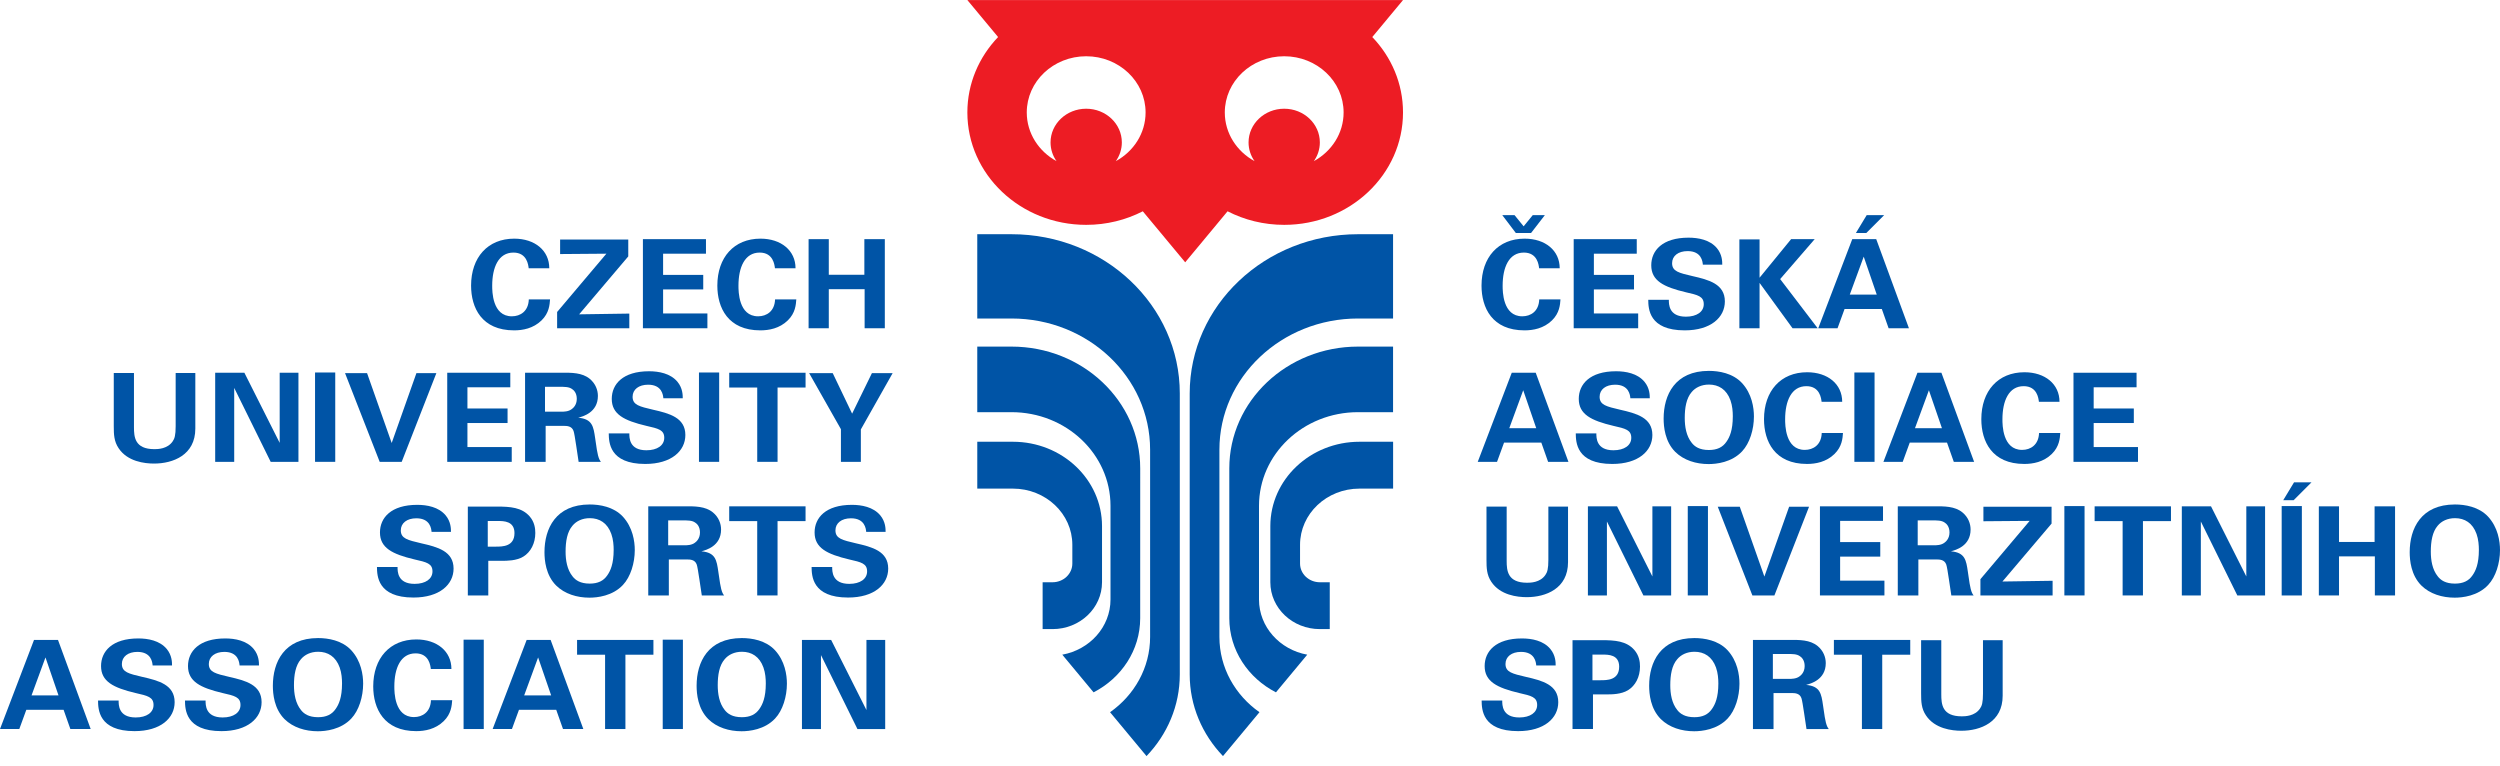
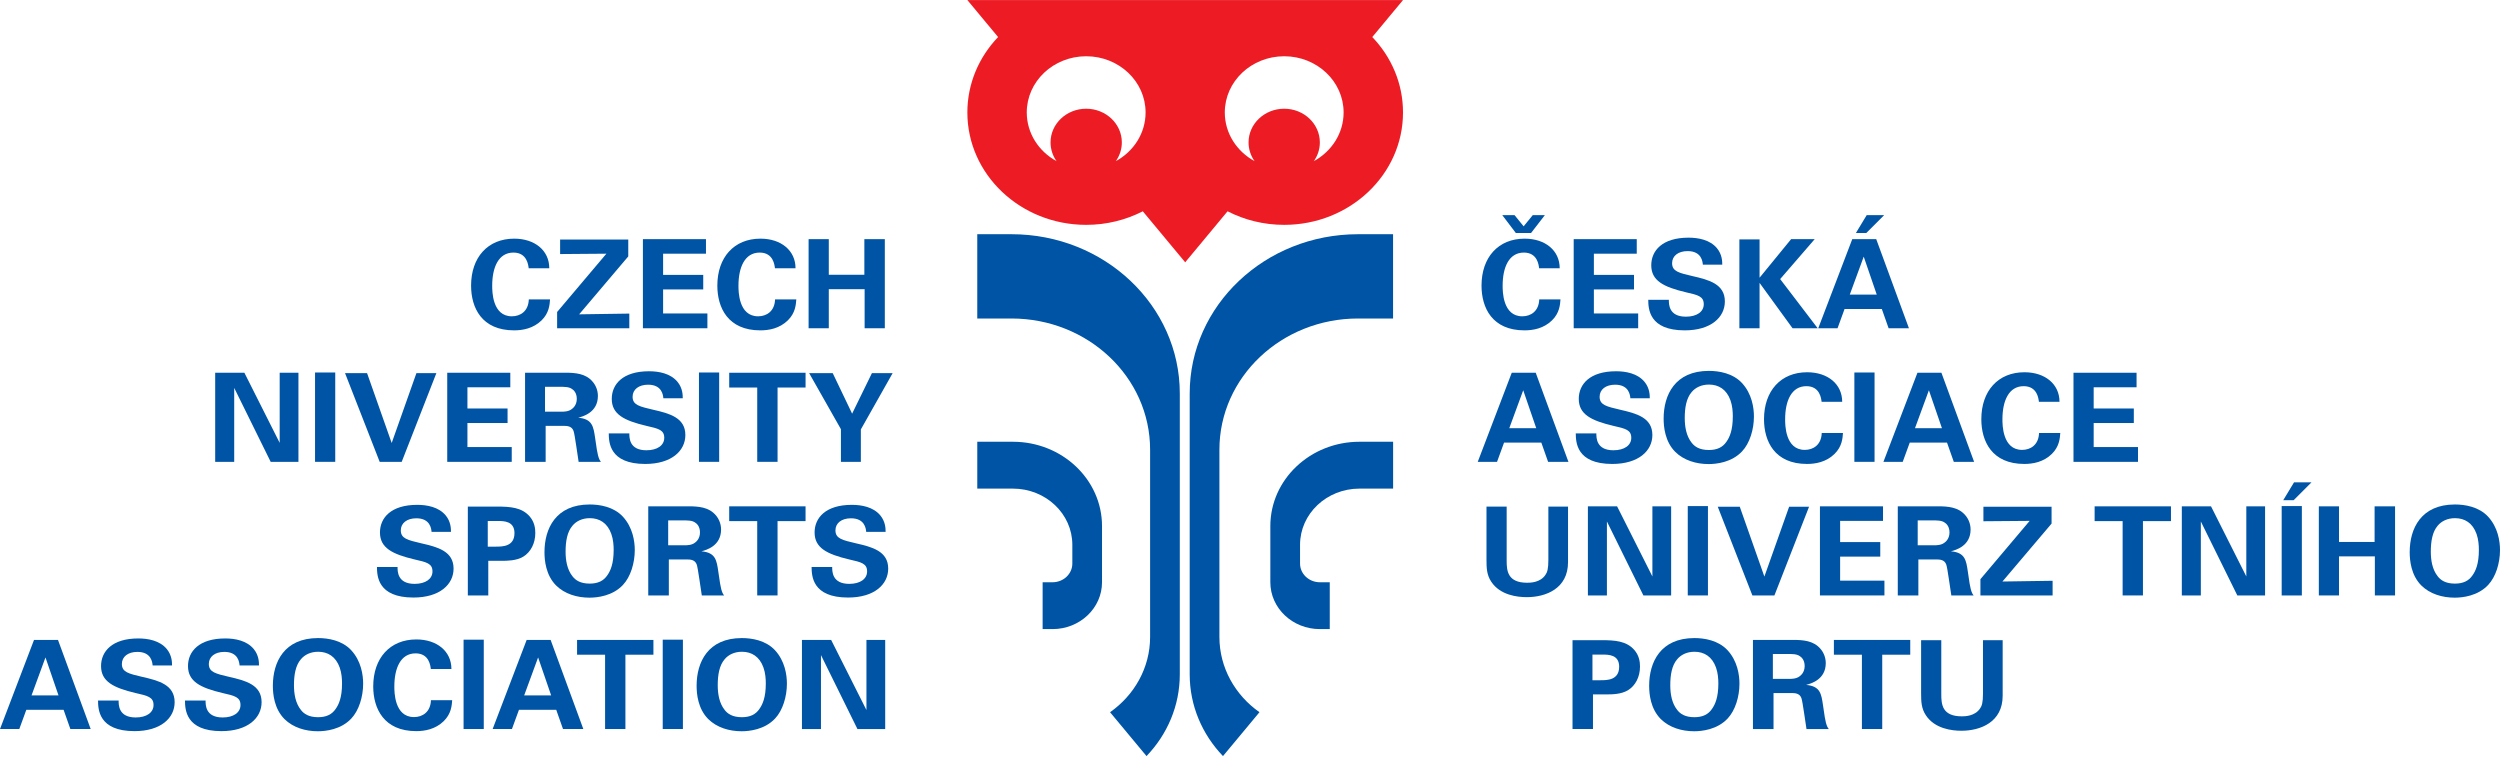
<svg xmlns="http://www.w3.org/2000/svg" width="258" height="79" viewBox="0 0 258 79" fill="none">
  <path d="M135.588 16.631C135.98 16.078 136.208 15.412 136.208 14.699C136.208 12.776 134.561 11.22 132.53 11.22C130.498 11.22 128.851 12.776 128.851 14.699C128.851 15.412 129.08 16.078 129.47 16.631C127.635 15.628 126.399 13.755 126.399 11.605C126.399 8.402 129.143 5.806 132.53 5.806C135.915 5.806 138.66 8.402 138.66 11.605C138.66 13.755 137.425 15.628 135.588 16.631ZM115.154 16.631C115.543 16.078 115.774 15.412 115.774 14.699C115.774 12.776 114.126 11.22 112.093 11.22C110.062 11.22 108.416 12.776 108.416 14.699C108.416 15.412 108.642 16.078 109.033 16.631C107.201 15.628 105.962 13.755 105.962 11.605C105.962 8.402 108.706 5.806 112.093 5.806C115.479 5.806 118.224 8.402 118.224 11.605C118.224 13.755 116.989 15.628 115.154 16.631ZM141.62 3.823L144.791 0.007H99.832L103.003 3.823C101.035 5.881 99.832 8.61 99.832 11.605C99.832 18.012 105.322 23.205 112.093 23.205C114.21 23.205 116.2 22.697 117.937 21.805L122.312 27.07L126.685 21.805C128.421 22.697 130.414 23.205 132.53 23.205C139.302 23.205 144.791 18.012 144.791 11.605C144.791 8.61 143.591 5.881 141.62 3.823Z" fill="#ED1C24" />
-   <path d="M117.668 63.8C117.668 67.104 115.722 69.976 112.856 71.449L109.628 67.562C112.459 67.051 114.604 64.698 114.604 61.869V52.2C114.604 46.863 110.03 42.536 104.384 42.536H100.854V35.769H104.384C111.722 35.769 117.67 41.395 117.67 48.335L117.668 63.8Z" fill="#0054A6" />
  <path d="M121.755 69.599C121.755 72.844 120.456 75.801 118.321 78.029L114.558 73.5C117.066 71.738 118.691 68.914 118.691 65.733V46.404C118.691 38.929 112.286 32.869 104.384 32.869H100.854V24.171H104.384C113.978 24.171 121.755 31.529 121.755 40.603V69.599Z" fill="#0054A6" />
  <path d="M104.533 45.589H100.855V50.425H104.533C107.919 50.425 110.665 53.022 110.665 56.224V58.158C110.665 59.224 109.749 60.089 108.621 60.089H107.599V64.923H108.621C111.442 64.923 113.729 62.758 113.729 60.089V54.291C113.729 49.487 109.611 45.589 104.533 45.589Z" fill="#0054A6" />
-   <path d="M126.864 63.8C126.864 67.104 128.81 69.976 131.678 71.449L134.908 67.562C132.073 67.051 129.929 64.698 129.929 61.869V52.2C129.929 46.863 134.504 42.536 140.148 42.536H143.764V35.769H140.148C132.815 35.769 126.864 41.395 126.864 48.335V63.8Z" fill="#0054A6" />
  <path d="M122.777 69.599C122.777 72.844 124.077 75.801 126.211 78.029L129.977 73.5C127.469 71.738 125.843 68.914 125.843 65.733V46.404C125.843 38.929 132.249 32.869 140.148 32.869H143.764V24.171H140.148C130.554 24.171 122.777 31.529 122.777 40.603V69.599Z" fill="#0054A6" />
  <path d="M140.297 45.589H143.769V50.425H140.297C136.91 50.425 134.165 53.022 134.165 56.224V58.158C134.165 59.224 135.08 60.089 136.209 60.089H137.231V64.923H136.209C133.386 64.923 131.099 62.758 131.099 60.089V54.291C131.099 49.487 135.218 45.589 140.297 45.589Z" fill="#0054A6" />
  <path d="M54.56 27.682C54.52 27.363 54.398 26.066 52.987 26.066C51.441 26.066 50.795 27.593 50.795 29.488C50.795 30.035 50.795 32.643 52.824 32.643C53.699 32.643 54.533 32.121 54.573 30.899H56.765C56.725 31.447 56.671 32.299 55.891 33.062C55.03 33.902 53.941 34.093 53.054 34.093C49.707 34.093 48.616 31.752 48.616 29.475C48.616 26.562 50.337 24.629 53.068 24.629C55.191 24.629 56.686 25.85 56.686 27.682H54.56Z" fill="#0054A6" />
  <path d="M57.495 32.197L62.578 26.181L57.804 26.219V24.718H64.837V26.461L59.768 32.439L64.945 32.362V33.876H57.495V32.197Z" fill="#0054A6" />
  <path d="M66.348 24.68H72.856V26.181H68.432V28.369H72.574V29.869H68.432V32.349H73.004V33.876H66.348V24.68Z" fill="#0054A6" />
  <path d="M79.974 27.682C79.933 27.363 79.812 26.066 78.401 26.066C76.855 26.066 76.209 27.593 76.209 29.488C76.209 30.035 76.209 32.643 78.238 32.643C79.112 32.643 79.947 32.121 79.987 30.899H82.179C82.138 31.447 82.085 32.299 81.304 33.062C80.443 33.902 79.355 34.093 78.468 34.093C75.12 34.093 74.029 31.752 74.029 29.475C74.029 26.562 75.75 24.629 78.481 24.629C80.605 24.629 82.099 25.85 82.099 27.682H79.974Z" fill="#0054A6" />
  <path d="M83.447 24.68H85.531V28.356H89.202V24.68H91.313V33.876H89.229V29.844H85.531V33.876H83.447V24.68Z" fill="#0054A6" />
-   <path d="M13.825 38.492V44.088C13.825 45.094 13.905 46.353 15.936 46.353C16.272 46.353 17.28 46.34 17.818 45.551C18.019 45.272 18.128 44.916 18.128 43.988V38.492H20.158V44.228C20.158 46.963 17.859 47.84 15.896 47.84C14.927 47.84 13.152 47.637 12.239 46.251C11.768 45.551 11.741 44.839 11.741 43.988V38.492H13.825Z" fill="#0054A6" />
  <path d="M22.207 38.467H25.22L28.863 45.704V38.467H30.799V47.663H27.935L24.17 40.032V47.663H22.207V38.467Z" fill="#0054A6" />
  <path d="M32.513 38.441H34.597V47.662H32.513V38.441Z" fill="#0054A6" />
  <path d="M37.88 38.505L40.422 45.717L42.975 38.505H45.034L41.455 47.663H39.184L35.607 38.505H37.88Z" fill="#0054A6" />
  <path d="M46.155 38.467H52.663V39.968H48.239V42.156H52.38V43.656H48.239V46.136H52.811V47.663H46.155V38.467Z" fill="#0054A6" />
  <path d="M56.244 42.486H57.924C58.166 42.486 58.65 42.486 58.986 42.232C59.135 42.13 59.525 41.812 59.525 41.163C59.525 40.539 59.202 40.248 59.014 40.133C58.691 39.917 58.301 39.917 57.642 39.917H56.244V42.486ZM54.187 38.467H57.911C58.986 38.453 60.076 38.453 60.856 39.09C61.46 39.586 61.703 40.259 61.703 40.859C61.703 42.576 60.143 42.982 59.672 43.109C61.139 43.236 61.246 44.025 61.42 45.221C61.568 46.302 61.649 46.748 61.717 47.001C61.825 47.408 61.906 47.51 62.013 47.663H59.714C59.62 47.154 59.324 44.826 59.188 44.47C58.999 43.949 58.489 43.949 58.139 43.949H56.311V47.663H54.187V38.467Z" fill="#0054A6" />
  <path d="M64.949 44.725C64.949 45.157 64.921 46.468 66.709 46.468C67.839 46.468 68.551 45.958 68.551 45.183C68.551 44.368 67.947 44.228 66.709 43.949C64.397 43.402 63.134 42.753 63.134 41.163C63.134 39.65 64.275 38.314 66.979 38.314C67.987 38.314 69.183 38.53 69.91 39.395C70.46 40.057 70.46 40.794 70.46 41.1H68.457C68.43 40.782 68.323 39.701 66.885 39.701C65.916 39.701 65.284 40.196 65.284 40.947C65.284 41.799 65.997 41.952 67.395 42.282C69.077 42.664 70.729 43.097 70.729 44.89C70.729 46.543 69.278 47.88 66.589 47.88C62.865 47.88 62.837 45.615 62.823 44.725H64.949Z" fill="#0054A6" />
  <path d="M72.133 38.441H74.218V47.662H72.133V38.441Z" fill="#0054A6" />
  <path d="M78.146 39.993H75.255V38.468H83.134V39.993H80.244V47.662H78.146V39.993Z" fill="#0054A6" />
  <path d="M85.935 38.505L87.939 42.689L89.983 38.505H92.122L88.84 44.317V47.663H86.783V44.292L83.502 38.505H85.935Z" fill="#0054A6" />
  <path d="M41.028 58.511C41.028 58.944 41.001 60.255 42.789 60.255C43.918 60.255 44.631 59.745 44.631 58.969C44.631 58.155 44.026 58.015 42.789 57.736C40.476 57.189 39.212 56.54 39.212 54.95C39.212 53.437 40.354 52.1 43.058 52.1C44.066 52.1 45.263 52.317 45.989 53.182C46.54 53.844 46.54 54.581 46.54 54.886H44.537C44.51 54.568 44.403 53.488 42.965 53.488C41.995 53.488 41.364 53.983 41.364 54.734C41.364 55.585 42.076 55.739 43.475 56.069C45.156 56.451 46.809 56.883 46.809 58.677C46.809 60.33 45.357 61.666 42.668 61.666C38.943 61.666 38.915 59.402 38.902 58.511H41.028Z" fill="#0054A6" />
  <path d="M50.337 56.413H51.17C51.844 56.413 53.094 56.413 53.094 55.014C53.094 53.767 51.977 53.767 51.386 53.767H50.337V56.413ZM48.28 52.279H51.279C52.677 52.279 53.846 52.368 54.653 53.284C55.165 53.869 55.244 54.531 55.244 55.001C55.244 56.07 54.773 56.972 54.007 57.443C53.296 57.876 52.314 57.876 51.802 57.876H50.391V61.45H48.28V52.279Z" fill="#0054A6" />
  <path d="M59.095 59.491C59.391 59.872 59.889 60.228 60.856 60.228C61.704 60.228 62.282 59.949 62.671 59.377C62.994 58.919 63.33 58.206 63.33 56.743C63.33 56.298 63.29 55.663 63.088 55.103C62.685 53.971 61.865 53.475 60.87 53.475C60.09 53.475 59.471 53.779 59.081 54.251C58.53 54.886 58.369 55.879 58.369 56.922C58.369 57.799 58.516 58.779 59.095 59.491ZM60.856 52.062C61.892 52.062 63.318 52.292 64.272 53.309C65.307 54.429 65.509 55.866 65.509 56.769C65.509 58.104 65.078 59.529 64.286 60.368C63.209 61.513 61.636 61.679 60.83 61.679C59.551 61.679 58.275 61.297 57.388 60.419C56.325 59.351 56.19 57.825 56.19 56.985C56.19 54.543 57.36 52.062 60.856 52.062Z" fill="#0054A6" />
  <path d="M68.956 56.273H70.638C70.879 56.273 71.363 56.273 71.7 56.019C71.847 55.917 72.238 55.599 72.238 54.95C72.238 54.326 71.915 54.035 71.726 53.92C71.405 53.704 71.014 53.704 70.355 53.704H68.956V56.273ZM66.9 52.254H70.624C71.7 52.24 72.788 52.24 73.568 52.877C74.174 53.373 74.415 54.046 74.415 54.645C74.415 56.362 72.856 56.769 72.386 56.896C73.851 57.023 73.959 57.812 74.132 59.007C74.281 60.089 74.362 60.535 74.429 60.788C74.537 61.195 74.618 61.297 74.725 61.45H72.426C72.332 60.941 72.036 58.613 71.901 58.257C71.713 57.736 71.203 57.736 70.852 57.736H69.024V61.45H66.9V52.254Z" fill="#0054A6" />
  <path d="M78.145 53.779H75.254V52.254H83.133V53.779H80.243V61.449H78.145V53.779Z" fill="#0054A6" />
  <path d="M85.882 58.511C85.882 58.944 85.855 60.255 87.643 60.255C88.772 60.255 89.485 59.745 89.485 58.969C89.485 58.155 88.88 58.015 87.643 57.736C85.33 57.189 84.066 56.54 84.066 54.95C84.066 53.437 85.208 52.1 87.912 52.1C88.92 52.1 90.117 52.317 90.843 53.182C91.394 53.844 91.394 54.581 91.394 54.886H89.391C89.364 54.568 89.257 53.488 87.819 53.488C86.849 53.488 86.218 53.983 86.218 54.734C86.218 55.585 86.93 55.739 88.329 56.069C90.01 56.451 91.663 56.883 91.663 58.677C91.663 60.33 90.211 61.666 87.522 61.666C83.797 61.666 83.769 59.402 83.756 58.511H85.882Z" fill="#0054A6" />
  <path d="M6.037 71.764L4.693 67.847L3.255 71.764H6.037ZM5.985 66.041L9.359 75.236H7.262L6.563 73.252H2.716L1.991 75.236H0L3.51 66.041H5.985Z" fill="#0054A6" />
  <path d="M12.243 72.298C12.243 72.731 12.215 74.042 14.003 74.042C15.133 74.042 15.845 73.532 15.845 72.756C15.845 71.942 15.241 71.802 14.003 71.523C11.691 70.976 10.428 70.327 10.428 68.737C10.428 67.224 11.569 65.887 14.273 65.887C15.281 65.887 16.477 66.104 17.204 66.969C17.754 67.631 17.754 68.368 17.754 68.673H15.751C15.724 68.355 15.617 67.275 14.179 67.275C13.21 67.275 12.578 67.77 12.578 68.521C12.578 69.372 13.291 69.526 14.689 69.856C16.371 70.238 18.023 70.67 18.023 72.464C18.023 74.117 16.572 75.453 13.883 75.453C10.159 75.453 10.131 73.189 10.117 72.298H12.243Z" fill="#0054A6" />
  <path d="M21.216 72.298C21.216 72.731 21.188 74.042 22.976 74.042C24.106 74.042 24.818 73.532 24.818 72.756C24.818 71.942 24.214 71.802 22.976 71.523C20.664 70.976 19.401 70.327 19.401 68.737C19.401 67.224 20.542 65.887 23.246 65.887C24.254 65.887 25.451 66.104 26.177 66.969C26.727 67.631 26.727 68.368 26.727 68.673H24.724C24.697 68.355 24.591 67.275 23.152 67.275C22.183 67.275 21.551 67.77 21.551 68.521C21.551 69.372 22.264 69.526 23.662 69.856C25.344 70.238 26.997 70.67 26.997 72.464C26.997 74.117 25.545 75.453 22.856 75.453C19.132 75.453 19.104 73.189 19.09 72.298H21.216Z" fill="#0054A6" />
  <path d="M31.064 73.278C31.36 73.659 31.856 74.015 32.824 74.015C33.671 74.015 34.25 73.736 34.639 73.163C34.963 72.705 35.298 71.993 35.298 70.53C35.298 70.085 35.259 69.45 35.057 68.889C34.652 67.758 33.834 67.262 32.837 67.262C32.058 67.262 31.44 67.566 31.05 68.038C30.498 68.673 30.337 69.666 30.337 70.708C30.337 71.585 30.485 72.565 31.064 73.278ZM32.824 65.849C33.86 65.849 35.286 66.079 36.24 67.096C37.276 68.216 37.477 69.653 37.477 70.556C37.477 71.891 37.046 73.316 36.253 74.155C35.178 75.299 33.604 75.466 32.798 75.466C31.52 75.466 30.243 75.084 29.356 74.206C28.293 73.138 28.159 71.612 28.159 70.772C28.159 68.33 29.329 65.849 32.824 65.849Z" fill="#0054A6" />
  <path d="M44.461 69.042C44.42 68.724 44.299 67.427 42.888 67.427C41.342 67.427 40.696 68.953 40.696 70.848C40.696 71.395 40.696 74.003 42.725 74.003C43.6 74.003 44.434 73.481 44.474 72.26H46.666C46.626 72.807 46.572 73.66 45.792 74.422C44.931 75.262 43.842 75.453 42.955 75.453C39.608 75.453 38.517 73.112 38.517 70.835C38.517 67.922 40.237 65.99 42.969 65.99C45.092 65.99 46.587 67.21 46.587 69.042H44.461Z" fill="#0054A6" />
  <path d="M47.841 66.014H49.925V75.236H47.841V66.014Z" fill="#0054A6" />
  <path d="M56.878 71.764L55.533 67.847L54.095 71.764H56.878ZM56.825 66.041L60.2 75.236H58.102L57.403 73.252H53.557L52.831 75.236H50.84L54.351 66.041H56.825Z" fill="#0054A6" />
  <path d="M62.445 67.566H59.554V66.041H67.433V67.566H64.543V75.236H62.445V67.566Z" fill="#0054A6" />
  <path d="M68.393 66.014H70.476V75.236H68.393V66.014Z" fill="#0054A6" />
  <path d="M74.795 73.278C75.091 73.659 75.589 74.015 76.556 74.015C77.404 74.015 77.982 73.736 78.371 73.163C78.694 72.705 79.031 71.993 79.031 70.53C79.031 70.085 78.99 69.45 78.788 68.889C78.385 67.758 77.565 67.262 76.57 67.262C75.79 67.262 75.172 67.566 74.781 68.038C74.23 68.673 74.07 69.666 74.07 70.708C74.07 71.585 74.216 72.565 74.795 73.278ZM76.556 65.849C77.592 65.849 79.018 66.079 79.972 67.096C81.007 68.216 81.209 69.653 81.209 70.556C81.209 71.891 80.778 73.316 79.986 74.155C78.909 75.299 77.337 75.466 76.531 75.466C75.251 75.466 73.975 75.084 73.089 74.206C72.025 73.138 71.89 71.612 71.89 70.772C71.89 68.33 73.061 65.849 76.556 65.849Z" fill="#0054A6" />
  <path d="M82.761 66.041H85.774L89.417 73.278V66.041H91.352V75.237H88.488L84.724 67.605V75.237H82.761V66.041Z" fill="#0054A6" />
  <path d="M158.836 27.682C158.796 27.363 158.674 26.066 157.264 26.066C155.717 26.066 155.072 27.593 155.072 29.488C155.072 30.035 155.072 32.643 157.101 32.643C157.975 32.643 158.81 32.121 158.849 30.899H161.041C161.002 31.447 160.947 32.299 160.168 33.062C159.307 33.902 158.218 34.093 157.33 34.093C153.982 34.093 152.893 31.752 152.893 29.475C152.893 26.562 154.614 24.629 157.343 24.629C159.468 24.629 160.961 25.85 160.961 27.682H158.836Z" fill="#0054A6" />
  <path d="M162.405 24.68H168.913V26.181H164.488V28.369H168.63V29.869H164.488V32.349H169.06V33.876H162.405V24.68Z" fill="#0054A6" />
  <path d="M172.225 30.938C172.225 31.37 172.198 32.681 173.986 32.681C175.115 32.681 175.828 32.171 175.828 31.396C175.828 30.581 175.224 30.441 173.986 30.163C171.673 29.615 170.41 28.966 170.41 27.377C170.41 25.863 171.551 24.527 174.255 24.527C175.263 24.527 176.46 24.743 177.186 25.609C177.737 26.27 177.737 27.007 177.737 27.313H175.734C175.707 26.995 175.6 25.914 174.162 25.914C173.192 25.914 172.561 26.409 172.561 27.16C172.561 28.012 173.273 28.166 174.672 28.495C176.353 28.877 178.006 29.31 178.006 31.103C178.006 32.757 176.555 34.093 173.865 34.093C170.141 34.093 170.113 31.829 170.099 30.938H172.225Z" fill="#0054A6" />
  <path d="M179.504 24.705H181.587V28.661L184.842 24.681H187.276L183.713 28.801L187.584 33.876H184.99L181.587 29.194V33.876H179.504V24.705Z" fill="#0054A6" />
  <path d="M192.605 24.044H191.529L192.644 22.2H194.447L192.605 24.044ZM193.68 30.403L192.336 26.487L190.898 30.403H193.68ZM193.627 24.681L197.002 33.876H194.905L194.205 31.891H190.358L189.634 33.876H187.643L191.153 24.681H193.627Z" fill="#0054A6" />
  <path d="M158.54 44.19L157.196 40.274L155.758 44.19H158.54ZM158.486 38.468L161.862 47.662H159.764L159.065 45.678H155.218L154.494 47.662H152.503L156.013 38.468H158.486Z" fill="#0054A6" />
  <path d="M164.744 44.725C164.744 45.157 164.718 46.468 166.505 46.468C167.635 46.468 168.348 45.958 168.348 45.183C168.348 44.368 167.743 44.228 166.505 43.949C164.193 43.402 162.929 42.753 162.929 41.163C162.929 39.65 164.071 38.314 166.775 38.314C167.783 38.314 168.979 38.53 169.706 39.395C170.257 40.057 170.257 40.794 170.257 41.1H168.254C168.226 40.782 168.119 39.701 166.681 39.701C165.711 39.701 165.081 40.196 165.081 40.947C165.081 41.799 165.793 41.952 167.192 42.282C168.872 42.664 170.525 43.097 170.525 44.89C170.525 46.543 169.073 47.88 166.384 47.88C162.66 47.88 162.633 45.615 162.619 44.725H164.744Z" fill="#0054A6" />
  <path d="M174.591 45.704C174.888 46.085 175.384 46.441 176.353 46.441C177.2 46.441 177.778 46.163 178.168 45.59C178.491 45.132 178.826 44.419 178.826 42.956C178.826 42.511 178.786 41.876 178.585 41.316C178.182 40.184 177.361 39.688 176.367 39.688C175.587 39.688 174.967 39.992 174.577 40.464C174.027 41.1 173.866 42.092 173.866 43.135C173.866 44.012 174.012 44.992 174.591 45.704ZM176.353 38.275C177.388 38.275 178.814 38.505 179.768 39.523C180.803 40.642 181.005 42.08 181.005 42.982C181.005 44.317 180.575 45.742 179.782 46.581C178.705 47.726 177.133 47.892 176.326 47.892C175.048 47.892 173.772 47.51 172.884 46.632C171.82 45.564 171.687 44.038 171.687 43.198C171.687 40.756 172.856 38.275 176.353 38.275Z" fill="#0054A6" />
  <path d="M187.989 41.468C187.95 41.15 187.828 39.853 186.418 39.853C184.871 39.853 184.226 41.379 184.226 43.275C184.226 43.822 184.226 46.429 186.255 46.429C187.128 46.429 187.964 45.908 188.003 44.686H190.195C190.156 45.233 190.101 46.086 189.321 46.848C188.46 47.688 187.372 47.879 186.484 47.879C183.136 47.879 182.046 45.539 182.046 43.262C182.046 40.349 183.767 38.416 186.497 38.416C188.622 38.416 190.115 39.637 190.115 41.468H187.989Z" fill="#0054A6" />
  <path d="M191.371 38.441H193.454V47.662H191.371V38.441Z" fill="#0054A6" />
  <path d="M200.407 44.19L199.063 40.274L197.625 44.19H200.407ZM200.354 38.468L203.729 47.662H201.632L200.932 45.678H197.085L196.361 47.662H194.37L197.88 38.468H200.354Z" fill="#0054A6" />
  <path d="M210.416 41.468C210.376 41.15 210.254 39.853 208.843 39.853C207.296 39.853 206.651 41.379 206.651 43.275C206.651 43.822 206.651 46.429 208.682 46.429C209.555 46.429 210.39 45.908 210.43 44.686H212.622C212.581 45.233 212.527 46.086 211.748 46.848C210.887 47.688 209.797 47.879 208.909 47.879C205.562 47.879 204.473 45.539 204.473 43.262C204.473 40.349 206.194 38.416 208.923 38.416C211.047 38.416 212.541 39.637 212.541 41.468H210.416Z" fill="#0054A6" />
  <path d="M213.984 38.467H220.493V39.968H216.067V42.156H220.21V43.656H216.067V46.136H220.641V47.663H213.984V38.467Z" fill="#0054A6" />
  <path d="M155.488 52.279V57.875C155.488 58.88 155.569 60.139 157.599 60.139C157.936 60.139 158.943 60.127 159.482 59.338C159.683 59.059 159.791 58.702 159.791 57.774V52.279H161.821V58.015C161.821 60.75 159.522 61.627 157.56 61.627C156.591 61.627 154.815 61.424 153.901 60.038C153.432 59.338 153.405 58.626 153.405 57.774V52.279H155.488Z" fill="#0054A6" />
  <path d="M163.871 52.254H166.884L170.527 59.491V52.254H172.462V61.45H169.598L165.834 53.818V61.45H163.871V52.254Z" fill="#0054A6" />
  <path d="M174.177 52.228H176.26V61.449H174.177V52.228Z" fill="#0054A6" />
  <path d="M179.544 52.292L182.084 59.504L184.639 52.292H186.696L183.119 61.45H180.846L177.271 52.292H179.544Z" fill="#0054A6" />
  <path d="M187.818 52.254H194.327V53.755H189.901V55.943H194.044V57.443H189.901V59.923H194.473V61.45H187.818V52.254Z" fill="#0054A6" />
  <path d="M197.907 56.273H199.588C199.829 56.273 200.314 56.273 200.65 56.019C200.798 55.917 201.188 55.599 201.188 54.95C201.188 54.326 200.865 54.035 200.677 53.92C200.355 53.704 199.965 53.704 199.306 53.704H197.907V56.273ZM195.851 52.254H199.575C200.65 52.24 201.739 52.24 202.519 52.877C203.124 53.373 203.365 54.046 203.365 54.645C203.365 56.362 201.807 56.769 201.336 56.896C202.802 57.023 202.909 57.812 203.083 59.007C203.232 60.089 203.313 60.535 203.38 60.788C203.488 61.195 203.568 61.297 203.676 61.45H201.377C201.282 60.941 200.986 58.613 200.852 58.257C200.664 57.736 200.153 57.736 199.803 57.736H197.975V61.45H195.851V52.254Z" fill="#0054A6" />
  <path d="M204.379 59.771L209.461 53.754L204.688 53.793V52.292H211.722V54.034L206.652 60.013L211.829 59.936V61.45H204.379V59.771Z" fill="#0054A6" />
-   <path d="M213.043 52.228H215.126V61.449H213.043V52.228Z" fill="#0054A6" />
  <path d="M219.055 53.779H216.165V52.254H224.044V53.779H221.152V61.449H219.055V53.779Z" fill="#0054A6" />
  <path d="M225.164 52.254H228.177L231.82 59.491V52.254H233.756V61.45H230.892L227.127 53.818V61.45H225.164V52.254Z" fill="#0054A6" />
  <path d="M236.707 51.618H235.631L236.747 49.774H238.549L236.707 51.618ZM235.469 52.228H237.552V61.449H235.469V52.228Z" fill="#0054A6" />
  <path d="M239.304 52.254H241.387V55.93H245.058V52.254H247.17V61.45H245.085V57.418H241.387V61.45H239.304V52.254Z" fill="#0054A6" />
  <path d="M251.586 59.491C251.882 59.872 252.379 60.228 253.346 60.228C254.194 60.228 254.772 59.949 255.161 59.377C255.485 58.919 255.82 58.206 255.82 56.743C255.82 56.298 255.78 55.663 255.579 55.103C255.176 53.971 254.355 53.475 253.361 53.475C252.58 53.475 251.962 53.779 251.571 54.251C251.021 54.886 250.86 55.879 250.86 56.922C250.86 57.799 251.006 58.779 251.586 59.491ZM253.346 52.062C254.382 52.062 255.808 52.292 256.762 53.309C257.797 54.429 258 55.866 258 56.769C258 58.104 257.569 59.529 256.776 60.368C255.701 61.513 254.128 61.679 253.32 61.679C252.042 61.679 250.765 61.297 249.879 60.419C248.816 59.351 248.681 57.825 248.681 56.985C248.681 54.543 249.85 52.062 253.346 52.062Z" fill="#0054A6" />
-   <path d="M155.031 72.298C155.031 72.731 155.004 74.042 156.792 74.042C157.921 74.042 158.634 73.532 158.634 72.756C158.634 71.942 158.03 71.802 156.792 71.523C154.479 70.976 153.216 70.327 153.216 68.737C153.216 67.224 154.357 65.887 157.061 65.887C158.069 65.887 159.267 66.104 159.992 66.969C160.544 67.631 160.544 68.368 160.544 68.673H158.54C158.513 68.355 158.407 67.275 156.968 67.275C155.998 67.275 155.367 67.77 155.367 68.521C155.367 69.372 156.079 69.526 157.478 69.856C159.159 70.238 160.813 70.67 160.813 72.464C160.813 74.117 159.361 75.453 156.671 75.453C152.947 75.453 152.919 73.189 152.905 72.298H155.031Z" fill="#0054A6" />
  <path d="M164.341 70.2H165.174C165.848 70.2 167.098 70.2 167.098 68.801C167.098 67.554 165.981 67.554 165.39 67.554H164.341V70.2ZM162.284 66.066H165.283C166.681 66.066 167.85 66.155 168.657 67.07C169.169 67.656 169.248 68.318 169.248 68.787C169.248 69.856 168.777 70.759 168.01 71.23C167.3 71.662 166.318 71.662 165.806 71.662H164.395V75.236H162.284V66.066Z" fill="#0054A6" />
  <path d="M173.098 73.278C173.394 73.659 173.892 74.015 174.859 74.015C175.707 74.015 176.286 73.736 176.675 73.163C176.997 72.705 177.334 71.993 177.334 70.53C177.334 70.085 177.293 69.45 177.092 68.889C176.688 67.758 175.869 67.262 174.873 67.262C174.094 67.262 173.475 67.566 173.085 68.038C172.533 68.673 172.373 69.666 172.373 70.708C172.373 71.585 172.52 72.565 173.098 73.278ZM174.859 65.849C175.895 65.849 177.321 66.079 178.276 67.096C179.31 68.216 179.512 69.653 179.512 70.556C179.512 71.891 179.082 73.316 178.289 74.155C177.213 75.299 175.64 75.466 174.834 75.466C173.554 75.466 172.279 75.084 171.392 74.206C170.328 73.138 170.193 71.612 170.193 70.772C170.193 68.33 171.364 65.849 174.859 65.849Z" fill="#0054A6" />
  <path d="M182.96 70.06H184.642C184.883 70.06 185.367 70.06 185.703 69.806C185.851 69.704 186.241 69.386 186.241 68.737C186.241 68.113 185.919 67.821 185.73 67.707C185.408 67.49 185.018 67.49 184.359 67.49H182.96V70.06ZM180.904 66.041H184.628C185.703 66.027 186.792 66.027 187.572 66.663C188.178 67.16 188.419 67.833 188.419 68.432C188.419 70.149 186.86 70.555 186.389 70.683C187.855 70.81 187.962 71.599 188.136 72.794C188.285 73.876 188.366 74.321 188.433 74.575C188.541 74.982 188.622 75.084 188.729 75.237H186.43C186.336 74.728 186.04 72.4 185.905 72.043C185.717 71.523 185.207 71.523 184.856 71.523H183.028V75.237H180.904V66.041Z" fill="#0054A6" />
  <path d="M192.149 67.566H189.257V66.041H197.137V67.566H194.246V75.236H192.149V67.566Z" fill="#0054A6" />
  <path d="M200.341 66.066V71.662C200.341 72.667 200.422 73.926 202.452 73.926C202.79 73.926 203.797 73.913 204.336 73.124C204.537 72.846 204.644 72.489 204.644 71.561V66.066H206.675V71.802C206.675 74.537 204.375 75.414 202.413 75.414C201.445 75.414 199.669 75.21 198.755 73.824C198.285 73.124 198.258 72.413 198.258 71.561V66.066H200.341Z" fill="#0054A6" />
  <path d="M159.431 22.2L158.006 24.044H156.433L155.034 22.2H156.299L157.239 23.357L158.181 22.2H159.431Z" fill="#0054A6" />
</svg>